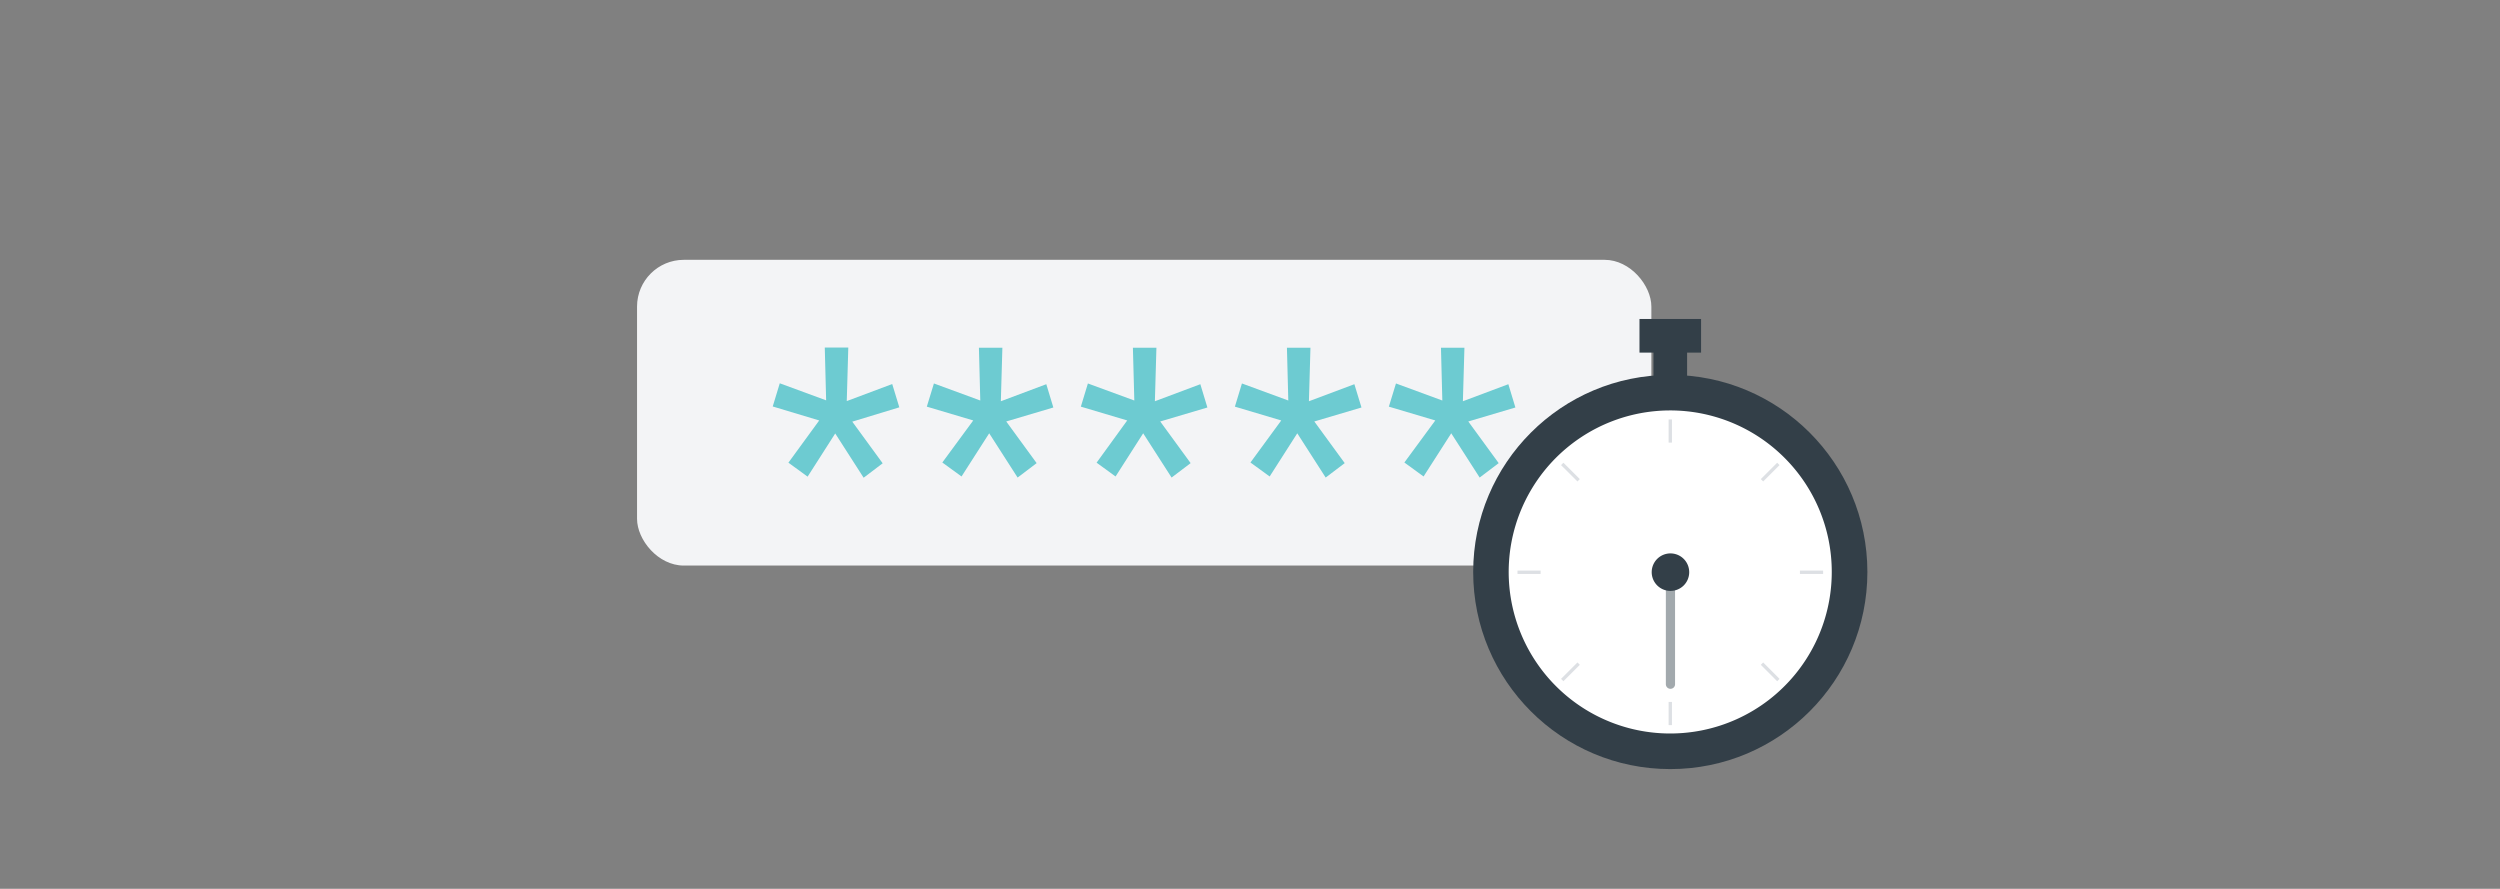
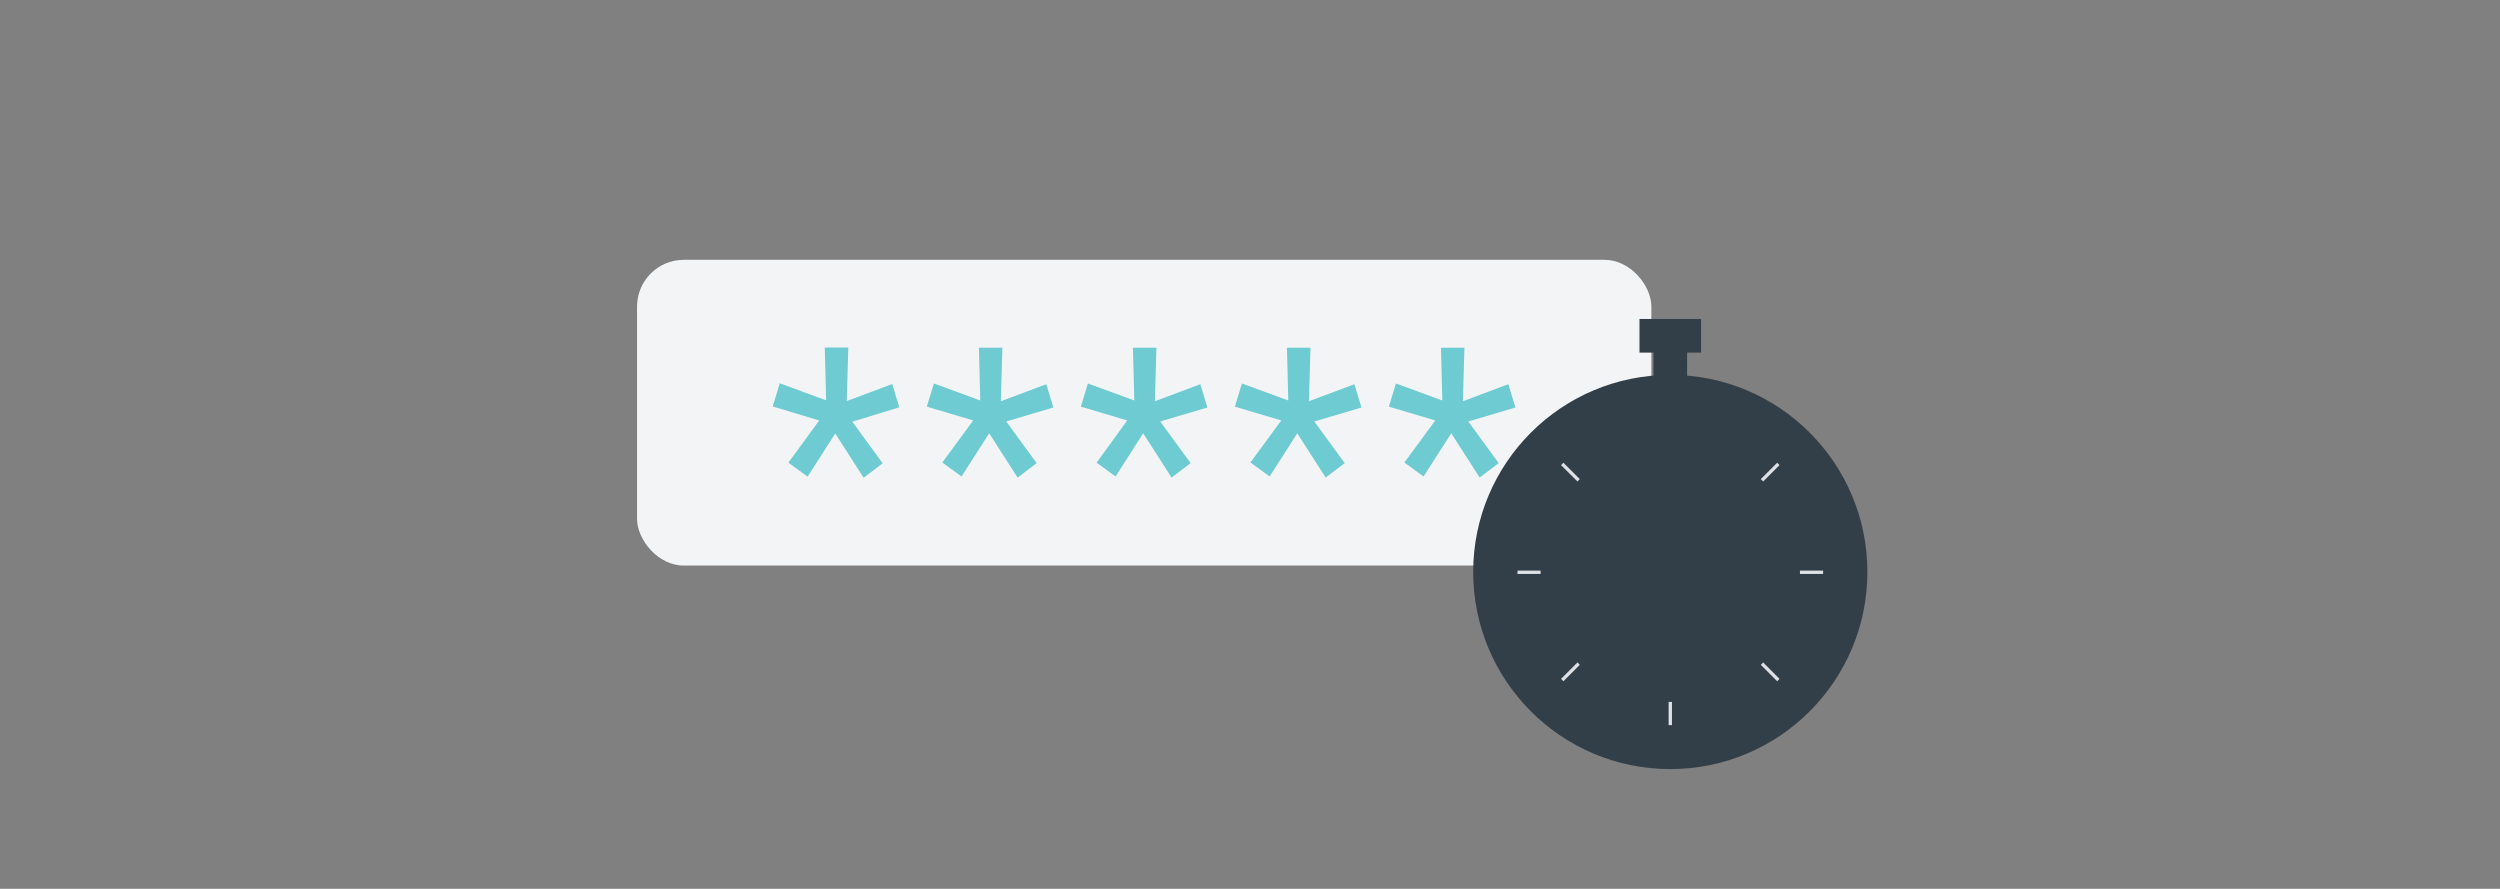
<svg xmlns="http://www.w3.org/2000/svg" id="Layer_1" data-name="Layer 1" viewBox="0 0 440 156.43">
  <rect x="0" y="0" width="440" height="156.43" fill="#808080" stroke="none" />
  <defs>
    <style>.cls-1{fill:#f3f4f6;}.cls-2{fill:#6dcbd1;}.cls-3{fill:#333f48;}.cls-4{fill:#fff;}.cls-5{fill:#a2a9ad;}.cls-6{fill:none;stroke:#dde0e4;stroke-miterlimit:10;stroke-width:0.59px;}</style>
  </defs>
  <rect class="cls-1" x="112.12" y="45.73" width="178.52" height="53.81" rx="8.23" />
  <path class="cls-2" d="M144.18,74,136,71.54l1.24-4.08,8.16,3-.24-9.29h4.14l-.27,9.42,8-3,1.25,4.1L150,74.21l5.35,7.33L152,84.08l-5-7.79-4.86,7.6-3.38-2.46Z" />
  <path class="cls-2" d="M171.29,74l-8.17-2.43,1.25-4.08,8.16,3-.24-9.29h4.13l-.27,9.42,8-3,1.24,4.1-8.29,2.46,5.35,7.33-3.35,2.54-5-7.79-4.87,7.6-3.38-2.46Z" />
  <path class="cls-2" d="M198.39,74l-8.16-2.43,1.24-4.08,8.17,3-.25-9.29h4.14l-.27,9.42,8-3,1.24,4.1-8.3,2.46,5.35,7.33-3.35,2.54-5-7.79-4.86,7.6L193,81.43Z" />
  <path class="cls-2" d="M225.5,74l-8.16-2.43,1.24-4.08,8.16,3-.24-9.29h4.14l-.27,9.42,8-3,1.25,4.1-8.3,2.46,5.35,7.33-3.35,2.54-5-7.79-4.86,7.6-3.38-2.46Z" />
  <path class="cls-2" d="M252.61,74l-8.17-2.43,1.25-4.08,8.16,3-.24-9.29h4.13l-.27,9.42,8-3,1.24,4.1-8.29,2.46,5.35,7.33-3.35,2.54-5-7.79-4.87,7.6-3.38-2.46Z" />
  <circle class="cls-3" cx="293.97" cy="100.67" r="34.69" />
-   <path class="cls-4" d="M314.07,80.57a28.43,28.43,0,1,0,8.32,20.1A28.36,28.36,0,0,0,314.07,80.57Z" />
-   <path class="cls-5" d="M294,121.23a.81.81,0,0,1-.81-.8V103.26l.38.06a2.29,2.29,0,0,0,.43,0,2.39,2.39,0,0,0,.44,0l.37-.06v17.17A.8.8,0,0,1,294,121.23Z" />
  <path class="cls-3" d="M294,104a3.3,3.3,0,1,1,3.3-3.29A3.29,3.29,0,0,1,294,104Z" />
  <rect class="cls-3" x="288.55" y="56.14" width="10.84" height="5.92" />
  <rect class="cls-3" x="291.01" y="61.71" width="5.92" height="5.92" />
-   <line class="cls-6" x1="293.97" y1="73.82" x2="293.97" y2="77.9" />
  <line class="cls-6" x1="293.97" y1="123.54" x2="293.97" y2="127.62" />
  <line class="cls-6" x1="320.87" y1="100.72" x2="316.79" y2="100.72" />
  <line class="cls-6" x1="271.15" y1="100.72" x2="267.08" y2="100.72" />
  <line class="cls-6" x1="312.99" y1="81.65" x2="310.11" y2="84.53" />
  <line class="cls-6" x1="277.84" y1="116.8" x2="274.95" y2="119.69" />
  <line class="cls-6" x1="312.99" y1="119.69" x2="310.11" y2="116.8" />
  <line class="cls-6" x1="277.84" y1="84.53" x2="274.95" y2="81.65" />
</svg>